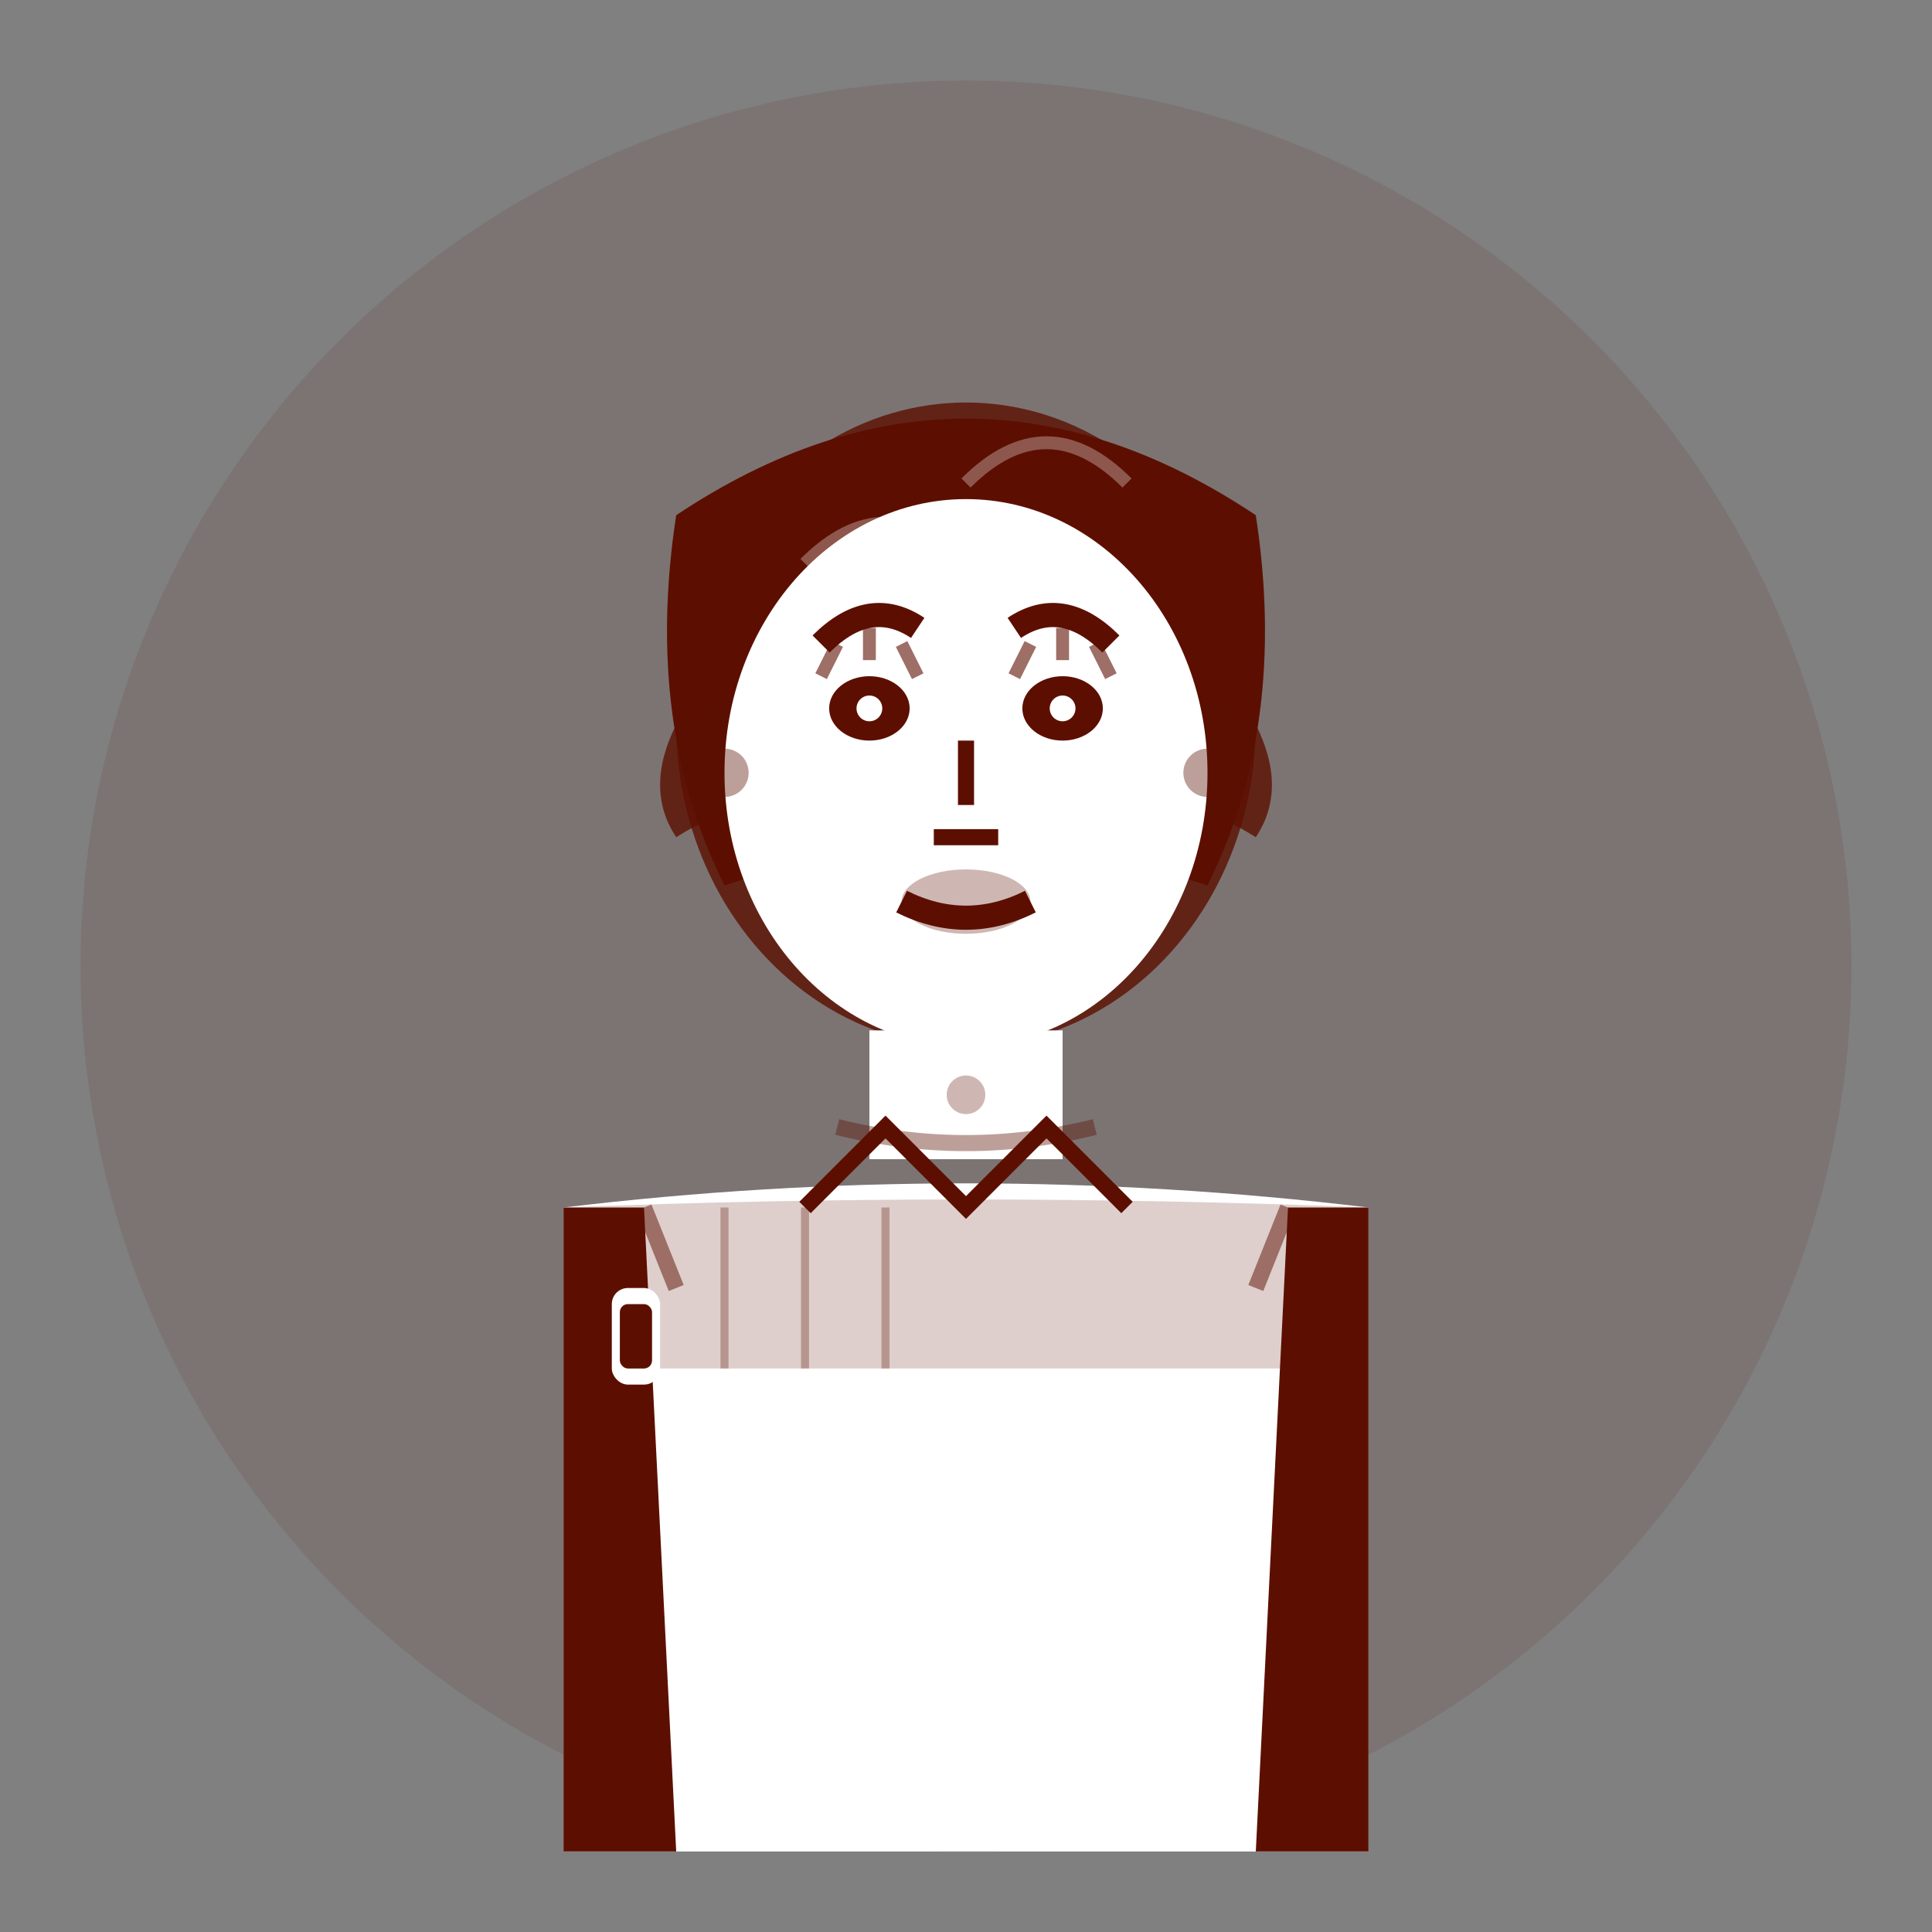
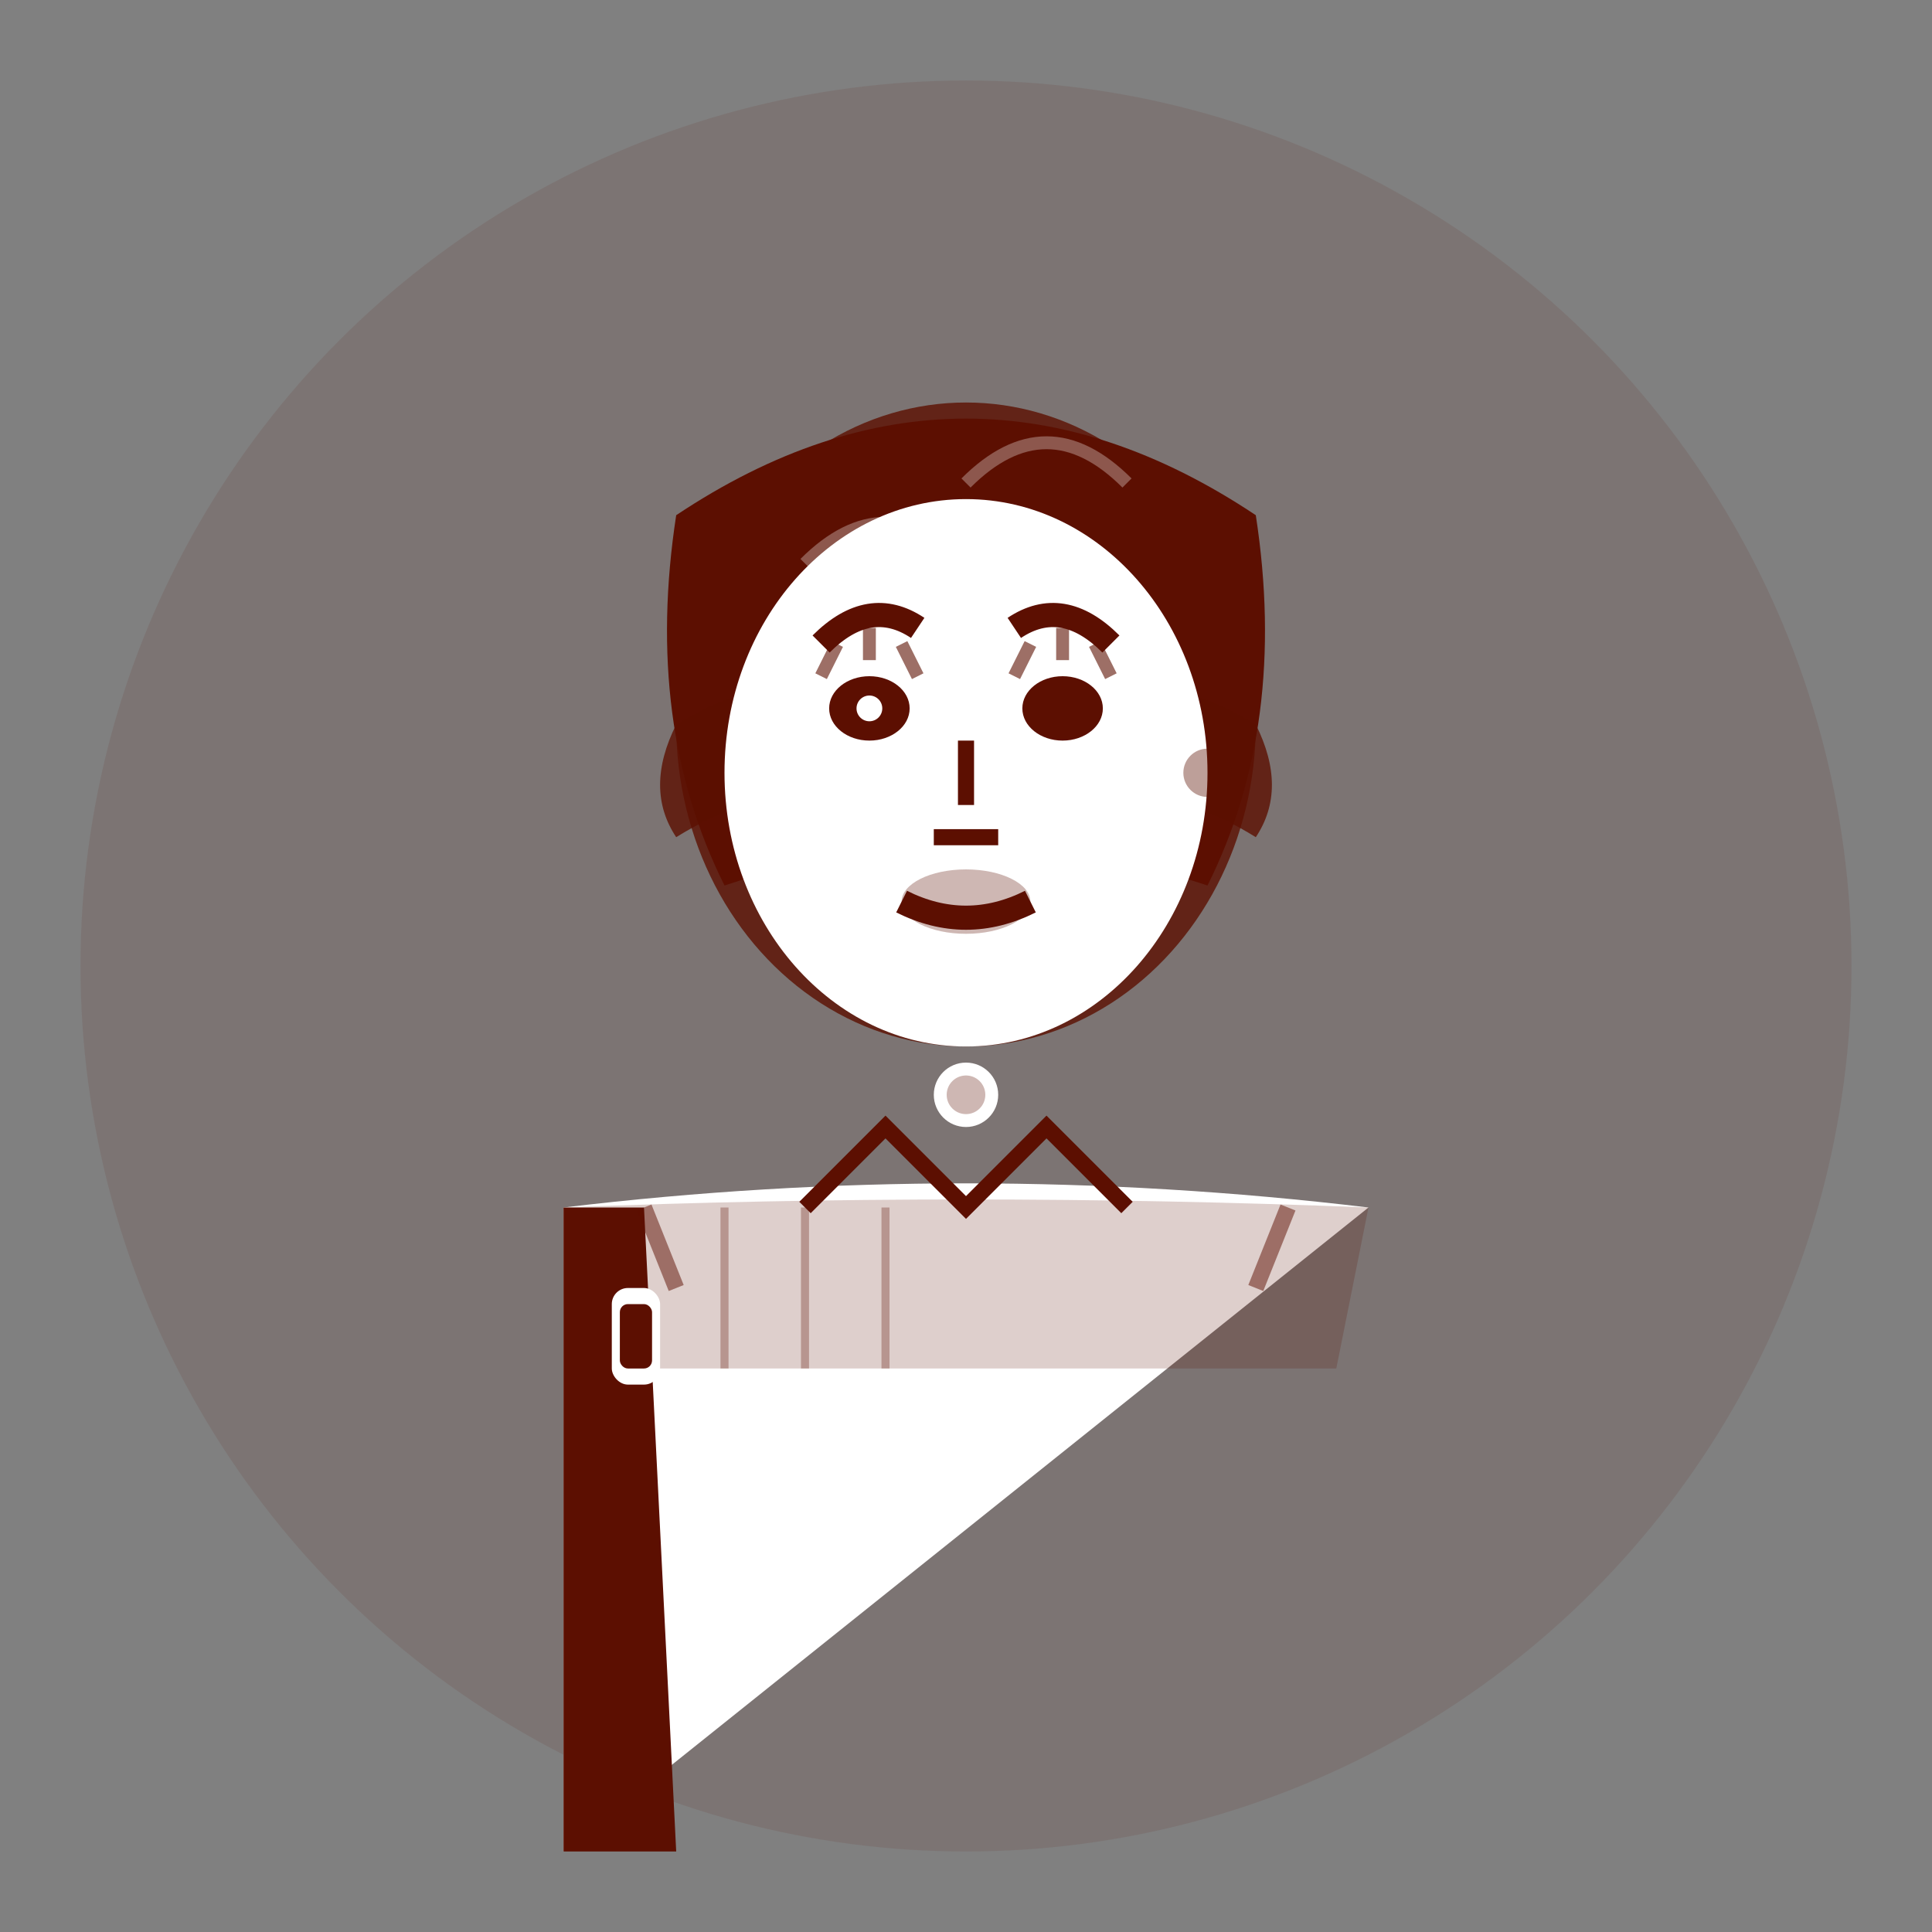
<svg xmlns="http://www.w3.org/2000/svg" viewBox="0 0 120 120" fill="none">
  <rect x="0" y="0" width="120" height="120" fill="#808080" stroke="none" />
  <circle cx="60" cy="60" r="55" fill="#5c0f01" opacity="0.1" />
  <ellipse cx="60" cy="45" rx="18" ry="20" fill="#5c0f01" opacity="0.8" />
  <path d="M42 32 Q60 20 78 32 Q80 45 75 55 Q60 50 45 55 Q40 45 42 32" fill="#5c0f01" />
  <path d="M42 45 Q50 40 58 45 Q60 48 58 52 Q50 47 42 52 Q40 49 42 45" fill="#5c0f01" opacity="0.8" />
  <path d="M78 45 Q70 40 62 45 Q60 48 62 52 Q70 47 78 52 Q80 49 78 45" fill="#5c0f01" opacity="0.8" />
  <ellipse cx="60" cy="48" rx="15" ry="17" fill="white" />
  <ellipse cx="54" cy="44" rx="2.5" ry="2" fill="#5c0f01" />
  <ellipse cx="66" cy="44" rx="2.5" ry="2" fill="#5c0f01" />
  <circle cx="54" cy="44" r="0.8" fill="white" />
-   <circle cx="66" cy="44" r="0.8" fill="white" />
  <path d="M51 42 L52 40 M54 41 L54 39 M57 42 L56 40" stroke="#5c0f01" stroke-width="0.8" opacity="0.6" />
  <path d="M63 42 L64 40 M66 41 L66 39 M69 42 L68 40" stroke="#5c0f01" stroke-width="0.8" opacity="0.6" />
  <path d="M51 40 Q54 37 57 39" stroke="#5c0f01" stroke-width="1.5" fill="none" />
  <path d="M63 39 Q66 37 69 40" stroke="#5c0f01" stroke-width="1.5" fill="none" />
  <path d="M60 46 L60 50 M58 52 L62 52" stroke="#5c0f01" stroke-width="1" fill="none" />
  <ellipse cx="60" cy="56" rx="4" ry="2" fill="#5c0f01" opacity="0.3" />
  <path d="M56 56 Q60 58 64 56" stroke="#5c0f01" stroke-width="1.5" fill="none" />
-   <rect x="54" y="64" width="12" height="8" fill="white" />
-   <path d="M35 75 Q60 72 85 75 L85 115 L35 115 Z" fill="white" />
+   <path d="M35 75 Q60 72 85 75 L35 115 Z" fill="white" />
  <path d="M35 75 Q60 74 85 75 L83 85 L37 85 Z" fill="#5c0f01" opacity="0.2" />
  <path d="M35 75 L40 75 L42 115 L35 115 Z" fill="#5c0f01" />
-   <path d="M85 75 L80 75 L78 115 L85 115 Z" fill="#5c0f01" />
  <path d="M45 75 L45 85 M50 75 L50 85 M55 75 L55 85" stroke="#5c0f01" stroke-width="0.5" opacity="0.3" />
  <path d="M50 75 L55 70 L60 75 L65 70 L70 75" stroke="#5c0f01" stroke-width="1" fill="none" />
  <circle cx="60" cy="68" r="2" fill="white" />
  <circle cx="60" cy="68" r="1.2" fill="#5c0f01" opacity="0.3" />
-   <path d="M52 70 Q60 72 68 70" stroke="#5c0f01" stroke-width="1" fill="none" opacity="0.4" />
  <rect x="38" y="80" width="3" height="6" rx="1" fill="white" />
  <rect x="38.5" y="81" width="2" height="4" rx="0.5" fill="#5c0f01" />
-   <circle cx="45" cy="48" r="1.5" fill="#5c0f01" opacity="0.4" />
  <circle cx="75" cy="48" r="1.5" fill="#5c0f01" opacity="0.4" />
  <path d="M50 35 Q55 30 60 35" stroke="white" stroke-width="0.8" opacity="0.3" />
  <path d="M60 30 Q65 25 70 30" stroke="white" stroke-width="0.8" opacity="0.3" />
  <line x1="40" y1="75" x2="42" y2="80" stroke="#5c0f01" stroke-width="1" opacity="0.5" />
  <line x1="80" y1="75" x2="78" y2="80" stroke="#5c0f01" stroke-width="1" opacity="0.5" />
</svg>